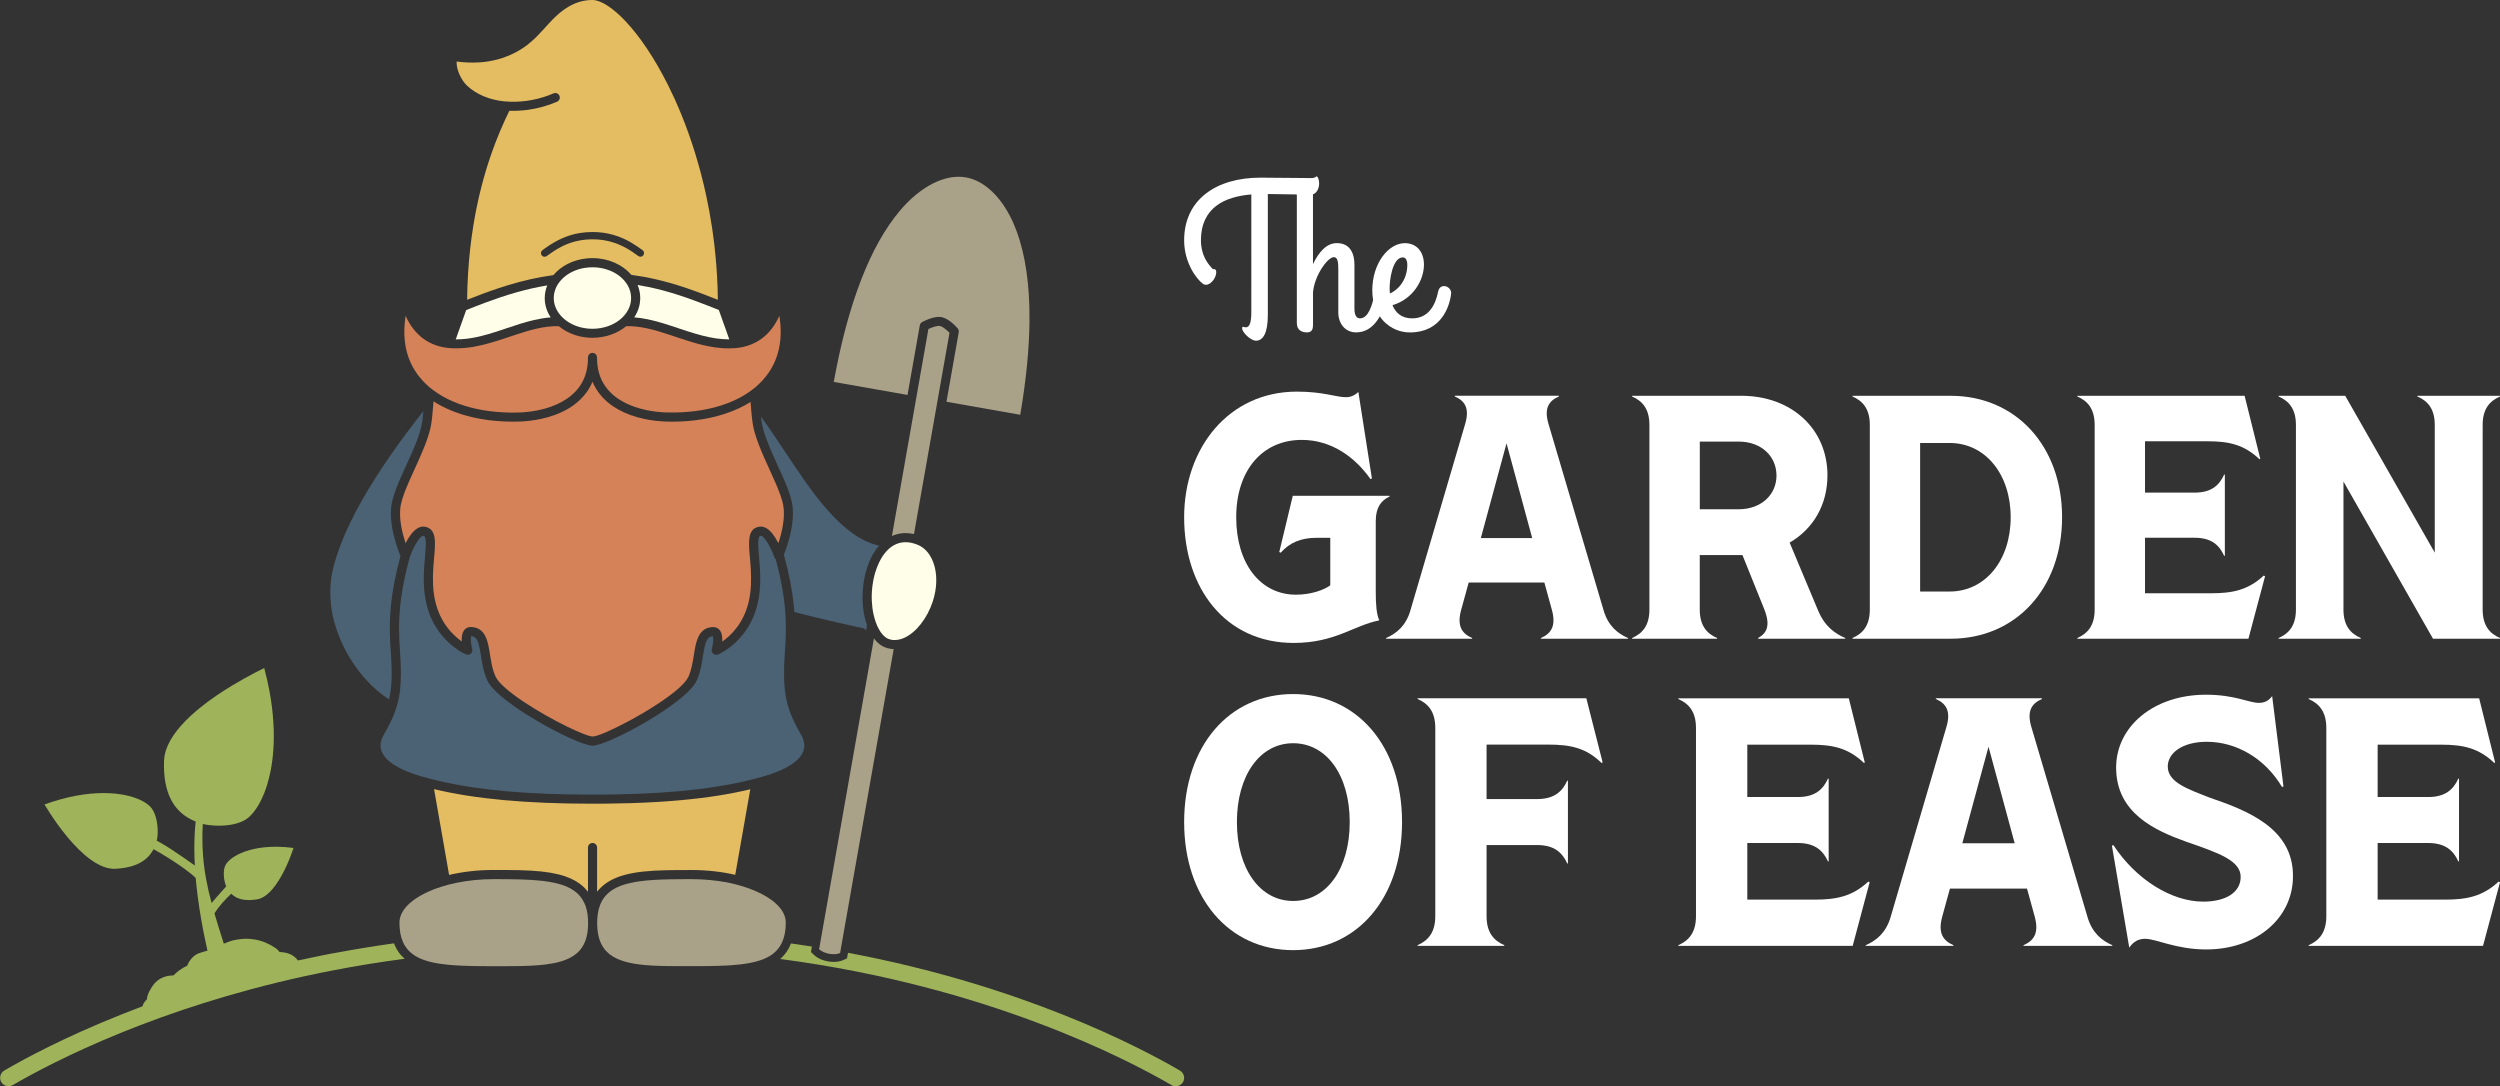
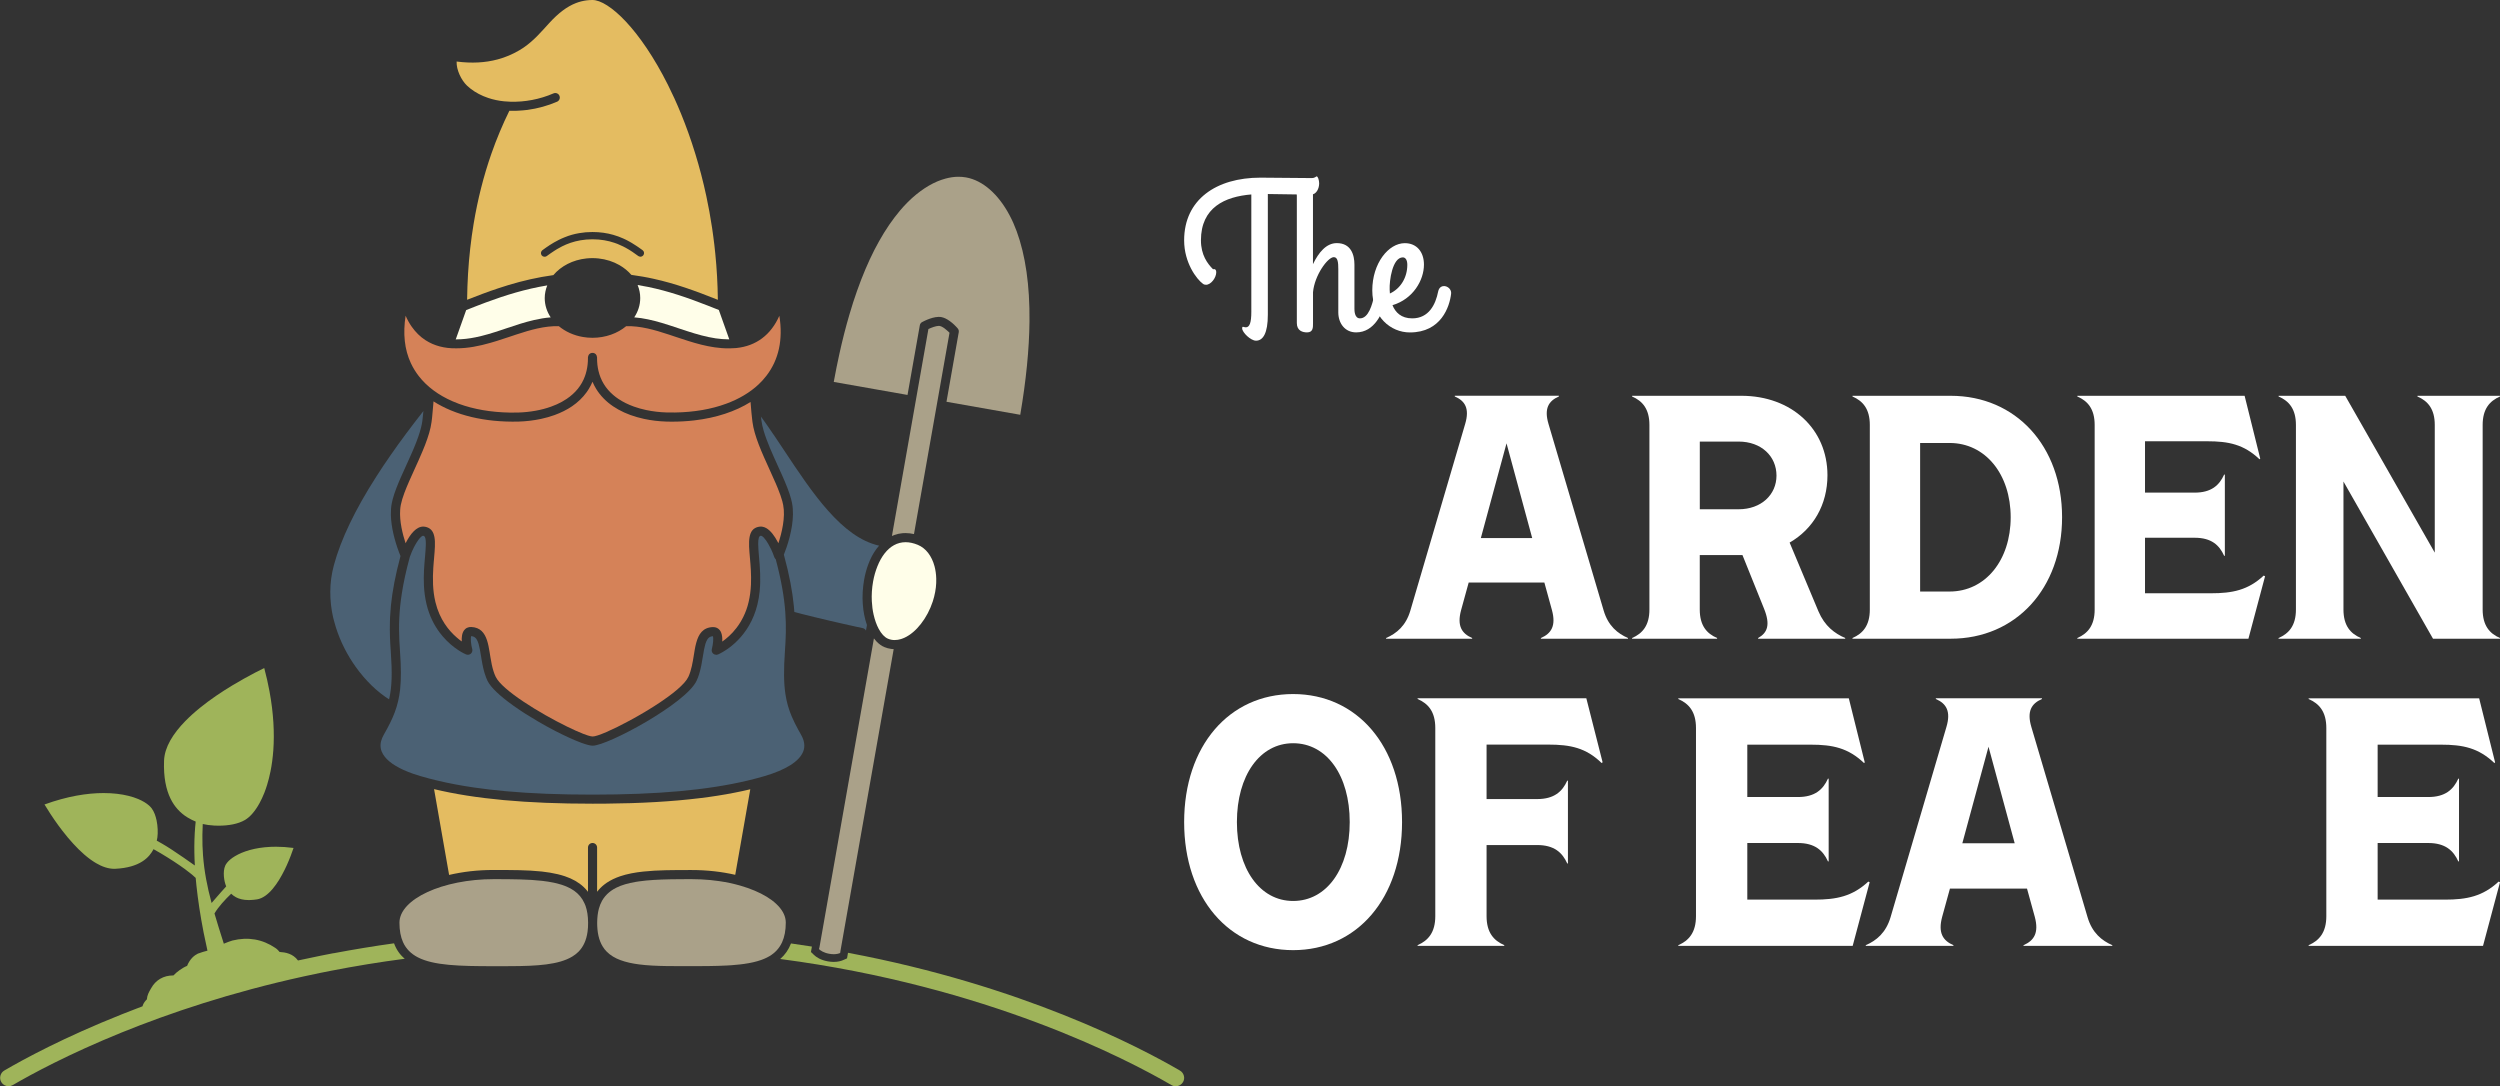
<svg xmlns="http://www.w3.org/2000/svg" version="1.1" id="Layer_1" x="0px" y="0px" viewBox="0 0 641.56 278.77" style="enable-background:new 0 0 641.56 278.77;" xml:space="preserve">
  <rect x="0" y="0" width="641.56" height="278.77" fill="#333333" stroke="none" />
  <style type="text/css">
	.st0{fill:#FFFFFF;}
	.st1{fill:none;}
	.st2{fill:#4B6174;}
	.st3{fill:#D58258;}
	.st4{fill:#FFFEE9;}
	.st5{fill:#AAA189;}
	.st6{fill:#9FB45A;}
	.st7{fill:#E4BC61;}
</style>
  <g>
    <g>
      <g>
-         <path class="st0" d="M303.88,132.74c0-17.72,11.4-32.24,28.94-32.24c6.77,0,10.06,1.43,12.56,1.43c1.16,0,2.14-0.36,3.21-1.34     l3.47,22.18l-0.36,0.18c-4.19-5.97-10.33-10.06-17.63-10.06c-10.15,0-16.83,7.84-16.83,19.86c0,11.93,6.23,19.86,15.32,19.86     c3.83,0,7.12-1.16,8.82-2.4v-12.2h-3.47c-4.1,0-6.95,1.25-9.26,3.83l-0.36-0.18l3.47-14.43h24.85v0.18     c-2.14,0.98-3.56,2.76-3.56,6.32v18.08c0,3.38,0.18,5.7,0.89,7.39c-6.68,1.34-11.31,5.79-22,5.79     C314.57,164.98,303.88,151.08,303.88,132.74z" />
        <path class="st0" d="M417.78,163.73v0.18h-22.35v-0.18c2.67-1.16,3.92-3.12,2.85-7.12l-1.96-7.12H376.9l-1.96,7.12     c-1.07,4.01,0.18,5.97,2.85,7.12v0.18h-22.09v-0.18c2.67-1.16,5.08-3.12,6.23-7.04l14.07-47.91c1.16-3.92,0-5.88-2.67-7.04v-0.18     h26.72v0.18c-2.67,1.16-3.83,3.12-2.67,7.04l14.16,47.91C412.7,160.61,415.11,162.57,417.78,163.73z M393.2,138.08l-6.59-24.31     l-6.59,24.31H393.2z" />
        <path class="st0" d="M473.52,163.73v0.18h-22.35v-0.18c2.4-1.34,3.21-3.38,1.51-7.57l-5.52-13.71h-0.27h-10.69v13.98     c0,4.1,1.78,6.15,4.45,7.3v0.18h-21.82v-0.18c2.67-1.16,4.45-3.21,4.45-7.3v-47.38c0-4.1-1.78-6.15-4.45-7.3v-0.18h28.05     c12.91,0,22.09,8.55,22.09,20.39c0,7.57-3.65,13.8-9.71,17.28l7.39,17.63C468.27,160.7,470.85,162.57,473.52,163.73z      M436.21,130.69h9.97c5.79,0,9.71-3.74,9.71-8.64c0-4.99-3.92-8.73-9.71-8.73h-9.97V130.69z" />
        <path class="st0" d="M475.39,163.73c2.67-1.16,4.45-3.21,4.45-7.3v-47.38c0-4.1-1.78-6.15-4.45-7.3v-0.18h25.2     c16.74,0,28.59,12.91,28.59,31.17s-11.84,31.17-28.59,31.17h-25.2V163.73z M500.32,151.8c9.17,0,15.67-8.02,15.67-19.06     s-6.5-19.06-15.67-19.06h-7.57v38.12H500.32z" />
        <path class="st0" d="M581.27,147.88L577,163.91h-43.91v-0.18c2.67-1.16,4.45-3.21,4.45-7.3v-47.38c0-4.1-1.78-6.15-4.45-7.3     v-0.18h42.93l4.01,16.12l-0.18,0.18c-4.01-3.83-7.93-4.63-13.45-4.63h-15.94v13.18h12.74c4.27,0,6.32-1.87,7.57-4.63h0.18v20.84     h-0.18c-1.25-2.76-3.29-4.63-7.57-4.63h-12.74v14.25h16.92c5.52,0,9.53-0.8,13.54-4.54L581.27,147.88z" />
        <path class="st0" d="M584.74,163.73c2.67-1.16,4.45-3.21,4.45-7.3v-47.38c0-4.1-1.78-6.15-4.45-7.3v-0.18h17.1l22.98,40.25     v-32.77c0-4.1-1.78-6.15-4.45-7.3v-0.18h21.19v0.18c-2.67,1.16-4.45,3.21-4.45,7.3v47.38c0,4.1,1.78,6.15,4.45,7.3v0.18h-17.19     l-22.98-40.34v32.86c0,4.1,1.78,6.15,4.45,7.3v0.18h-21.11V163.73z" />
      </g>
      <g>
        <path class="st0" d="M303.88,210.97c0-19.52,11.53-32.86,27.96-32.86s27.96,13.34,27.96,32.86s-11.53,32.86-27.96,32.86     S303.88,230.48,303.88,210.97z M346.37,210.97c0-11.98-5.9-20.24-14.52-20.24c-8.53,0-14.43,8.26-14.43,20.24     c0,11.98,5.9,20.24,14.43,20.24C340.47,231.21,346.37,222.95,346.37,210.97z" />
        <path class="st0" d="M381.49,205.06h12.98c4.36,0,6.45-1.91,7.72-4.72h0.18v21.24h-0.18c-1.27-2.81-3.36-4.72-7.72-4.72h-12.98     v18.25c0,4.18,1.82,6.26,4.54,7.44v0.18h-22.24v-0.18c2.72-1.18,4.54-3.27,4.54-7.44v-48.29c0-4.18-1.81-6.26-4.54-7.44v-0.18     h43.3l4.18,16.43L411,195.8c-4-3.9-7.99-4.72-13.71-4.72h-15.8V205.06z" />
        <path class="st0" d="M479.8,226.4l-4.36,16.34h-44.75v-0.18c2.72-1.18,4.54-3.27,4.54-7.44v-48.29c0-4.18-1.81-6.26-4.54-7.44     v-0.18h43.76l4.09,16.43l-0.18,0.18c-4.09-3.9-8.08-4.72-13.71-4.72h-16.25v13.44h12.98c4.36,0,6.45-1.91,7.72-4.72h0.18v21.24     h-0.18c-1.27-2.81-3.36-4.72-7.72-4.72h-12.98v14.53h17.25c5.63,0,9.71-0.82,13.8-4.63L479.8,226.4z" />
        <path class="st0" d="M542.07,242.56v0.18h-22.79v-0.18c2.72-1.18,3.99-3.18,2.9-7.26l-2-7.26H500.4l-2,7.26     c-1.09,4.09,0.18,6.08,2.9,7.26v0.18H478.8v-0.18c2.72-1.18,5.17-3.18,6.36-7.17l14.34-48.84c1.18-3.99,0-5.99-2.72-7.17v-0.18     h27.23v0.18c-2.72,1.18-3.9,3.18-2.72,7.17l14.43,48.84C536.9,239.38,539.35,241.38,542.07,242.56z M517.02,216.41l-6.72-24.78     l-6.72,24.78H517.02z" />
-         <path class="st0" d="M550.51,240.92c-1.63,0-3,0.64-4.09,2.27l-4.45-26.15l0.36-0.18c5.9,8.99,15.07,14.52,23.06,14.52     c5.81,0,9.62-2.36,9.62-6.35c0-4.09-5.36-6.08-13.89-8.99c-8.08-2.9-18.07-7.35-18.07-19.06c0-10.53,9.62-18.7,23.06-18.7     c7.44,0,10.98,2.09,13.53,2.09c1.45,0,2.45-0.45,3.45-1.72l2.9,23.15l-0.36,0.18c-4.36-7.35-11.71-11.62-19.34-11.62     c-5.99,0-9.99,2.72-9.99,6.36c0,4.09,5.27,5.81,10.8,7.99c9.53,3.27,21.42,7.81,21.33,20.15c0,10.89-9.53,18.79-22.24,18.79     C558.41,243.65,553.32,240.92,550.51,240.92z" />
        <path class="st0" d="M641.56,226.4l-4.36,16.34h-44.75v-0.18c2.72-1.18,4.54-3.27,4.54-7.44v-48.29c0-4.18-1.81-6.26-4.54-7.44     v-0.18h43.76l4.09,16.43l-0.18,0.18c-4.09-3.9-8.08-4.72-13.71-4.72h-16.25v13.44h12.98c4.36,0,6.45-1.91,7.72-4.72h0.18v21.24     h-0.18c-1.27-2.81-3.36-4.72-7.72-4.72h-12.98v14.53h17.25c5.63,0,9.71-0.82,13.8-4.63L641.56,226.4z" />
      </g>
      <g>
        <path class="st0" d="M322.32,87.43c-1.36,0-3.55-2.13-3.55-3.16c0-0.71,0.38-0.27,0.93-0.27c0.98,0,1.42-1.2,1.42-3.98V49.9     c-6.76,0.55-12.93,3.33-12.93,11.78c0,3.76,1.69,6,3.11,7.42c0.6-0.16,0.82,0.22,0.82,0.76c0,1.42-1.36,3.22-2.62,3.22     c-0.27,0-0.55-0.05-0.82-0.27c-1.58-1.15-4.8-5.35-4.8-11.13c0-10.47,8.24-16.09,19.58-16.09c2.62,0,12.08,0.11,13.11,0.11     c0.93,0,1.15-0.44,1.31-0.44c0.33,0,0.65,0.98,0.65,1.8c0,1.31-0.71,2.89-2.13,2.89c-0.76,0-8.48-0.11-11.04-0.16v30.93     C325.37,85.52,324.12,87.43,322.32,87.43z" />
        <path class="st0" d="M332.79,50.17c0-1.58-0.55-1.69-0.55-2.07s0.98-0.6,1.75-0.6c1.8,0,2.95,1.09,2.95,2.4v17.89     c1.47-3.05,3.44-5.4,6.11-5.4c3.65,0,4.53,3,4.53,5.51v11.29c0,0.49,0,2.51,1.42,2.51c2.18,0,3.16-3.49,3.66-5.89     c0.65-3.33,3.6-0.76,3.16,0.98c-0.98,3.6-3.11,8.51-7.8,8.51c-2.89,0-4.58-2.35-4.58-5.13V69.1c0-1.69-0.11-3.11-1.15-3.11     c-1.58,0-4.96,4.69-5.34,9v7.96c0,1.04,0.05,2.35-1.53,2.35c-1.09,0-2.62-0.38-2.62-2.4V50.17z" />
        <path class="st0" d="M357.34,78.32c0.76,1.85,2.24,3.38,5.07,3.38c4.25,0,6-3.55,6.65-6.87c0.49-2.45,3.55-1.36,3.33,0.55     c-0.38,3.33-2.56,9.93-10.58,9.93c-4.96,0-9.65-3.98-9.65-10.8c0-6.93,4.15-12.11,8.35-12.11c3.05,0,4.91,2.24,4.91,5.51     C365.41,71.94,362.63,76.74,357.34,78.32z M356.68,75.32c2.73-1.25,4.47-4.09,4.47-7.36c0-1.2-0.44-1.91-1.15-1.91     c-2.67,0-3.49,6-3.38,8.29C356.63,74.66,356.68,74.99,356.68,75.32z" />
      </g>
    </g>
    <g>
      <polygon class="st1" points="44.96,251.19 45.04,251.23 45.04,251.23 44.96,251.17   " />
      <path class="st1" d="M139.25,64.16l-0.06,0.04c-0.21,0.15-0.34,0.37-0.37,0.61c-0.04,0.24,0.01,0.49,0.16,0.7    c0.15,0.21,0.37,0.34,0.61,0.37c0.24,0.04,0.49-0.01,0.7-0.16l0.06-0.04c0.59-0.42,1.25-0.9,2-1.38c0.19-0.12,0.38-0.24,0.58-0.36    c0.4-0.24,0.82-0.47,1.27-0.7c1.35-0.67,2.93-1.26,4.8-1.58c0.94-0.16,1.94-0.25,3.03-0.25c2.17,0,4.03,0.36,5.63,0.9    c0.27,0.09,0.53,0.19,0.78,0.28c0.5,0.2,0.98,0.41,1.43,0.64c0.23,0.11,0.44,0.23,0.66,0.34c1.27,0.7,2.32,1.46,3.2,2.09    l0.06,0.04c0.04,0.03,0.09,0.04,0.13,0.07c0.09,0.04,0.18,0.07,0.27,0.09c0.05,0.01,0.09,0.02,0.14,0.02    c0.3,0,0.58-0.14,0.76-0.39c0.23-0.31,0.23-0.72,0.04-1.03c-0.06-0.1-0.15-0.2-0.25-0.27l-0.03-0.02l-0.03-0.02    c-0.3-0.22-0.62-0.45-0.97-0.69c-0.18-0.12-0.36-0.25-0.55-0.37c-0.38-0.25-0.78-0.51-1.22-0.77c-0.22-0.13-0.44-0.26-0.67-0.38    c-0.46-0.25-0.96-0.5-1.48-0.74c-0.79-0.35-1.64-0.67-2.58-0.94c-1.56-0.44-3.32-0.72-5.32-0.72c-1.2,0-2.32,0.1-3.35,0.28    c-1.38,0.24-2.62,0.6-3.74,1.04c-0.56,0.22-1.08,0.46-1.57,0.7C141.65,62.42,140.3,63.4,139.25,64.16z" />
      <path class="st2" d="M195.28,106.91c0.04,0.37,0.08,0.73,0.13,1.07c0.11,0.81,0.3,1.68,0.57,2.59c0.4,1.37,0.96,2.83,1.58,4.34    c0.63,1.5,1.33,3.04,2.02,4.57c0.41,0.89,0.81,1.77,1.19,2.63c0.95,2.15,1.78,4.18,2.25,5.97c0.1,0.36,0.18,0.71,0.24,1.04    c0.36,1.85,0.27,3.88-0.02,5.8c-0.15,0.96-0.35,1.9-0.57,2.77c-0.51,2.04-1.15,3.74-1.51,4.65c1.44,5.27,2.2,9.5,2.56,13.17    c0.05,0.52,0.09,1.04,0.13,1.54c0.59,0.16,1.24,0.33,1.93,0.51c2.06,0.53,4.49,1.11,6.91,1.68c0.81,0.19,1.61,0.37,2.4,0.55    c0.4,0.09,0.79,0.18,1.17,0.27c1.16,0.26,2.27,0.51,3.28,0.73c0.68,0.15,1.31,0.29,1.89,0.41c0.36,0.08,0.65,0.32,0.8,0.63    l0.25-1.42c-0.14-0.41-0.27-0.83-0.39-1.26c-0.23-0.87-0.42-1.78-0.54-2.74c-0.06-0.48-0.11-0.96-0.14-1.46    c-0.07-0.99-0.08-2-0.02-3.03c0.06-1.03,0.18-2.08,0.36-3.12c0.25-1.38,0.59-2.66,1.02-3.84c0.29-0.78,0.61-1.52,0.97-2.21    s0.76-1.32,1.19-1.9c0.22-0.29,0.44-0.56,0.67-0.82c-9.56-2.15-17.07-13.44-24.32-24.37c-1.53-2.31-3.03-4.56-4.52-6.68    C196.27,108.28,195.78,107.58,195.28,106.91z" />
      <path class="st3" d="M194.78,135.17c0.13-0.02,0.27-0.04,0.4-0.04c0.13,0,0.26,0.01,0.39,0.02c0.38,0.05,0.75,0.19,1.1,0.39    c1.16,0.68,2.13,2.07,2.87,3.46c0.07,0.14,0.14,0.28,0.21,0.41c0.86-2.61,1.86-6.64,1.23-9.84c-0.06-0.3-0.13-0.62-0.22-0.95    c-0.27-0.99-0.66-2.08-1.13-3.24c-0.16-0.39-0.32-0.78-0.49-1.18c-0.51-1.2-1.09-2.47-1.68-3.76c-1.92-4.21-3.9-8.57-4.36-12.16    c-0.03-0.19-0.05-0.4-0.07-0.6c-0.07-0.6-0.14-1.22-0.2-1.87c-0.08-0.86-0.15-1.75-0.22-2.65c-3.92,2.45-8.83,4.07-14.41,4.72    c-1.86,0.22-3.79,0.33-5.79,0.33c-0.44,0-0.89-0.01-1.34-0.02c-2.02-0.06-3.97-0.3-5.79-0.69c-0.61-0.13-1.21-0.28-1.79-0.45    c-2.33-0.66-4.41-1.6-6.15-2.78c-0.92-0.62-1.74-1.31-2.47-2.06c-0.73-0.75-1.36-1.56-1.89-2.43c-0.35-0.58-0.66-1.18-0.93-1.81    c-0.27,0.63-0.58,1.23-0.93,1.81c-0.18,0.29-0.37,0.57-0.56,0.85c-1,1.39-2.26,2.61-3.79,3.65c-1.3,0.88-2.8,1.63-4.45,2.23    c-1.1,0.4-2.27,0.73-3.48,0.99c-1.83,0.39-3.77,0.63-5.79,0.69c-8.68,0.21-16.26-1.64-21.8-5.19c-0.02,0.23-0.03,0.46-0.05,0.69    c-0.09,1.15-0.19,2.29-0.3,3.35c-0.05,0.43-0.1,0.84-0.15,1.24c-0.23,1.79-0.85,3.78-1.64,5.84c-0.2,0.52-0.41,1.04-0.63,1.56    c-0.65,1.57-1.38,3.17-2.1,4.75c-0.98,2.15-1.92,4.23-2.61,6.08c-0.41,1.11-0.73,2.14-0.91,3.05c-0.08,0.4-0.13,0.81-0.16,1.24    c-0.22,2.96,0.64,6.32,1.39,8.61c0.14-0.28,0.28-0.55,0.44-0.83c0.16-0.28,0.32-0.55,0.5-0.81c0.35-0.53,0.73-1.03,1.15-1.44    c0.73-0.73,1.56-1.21,2.48-1.2c0.13,0,0.26,0.01,0.4,0.04c1.31,0.23,1.99,1.01,2.31,2.15c0.05,0.16,0.08,0.33,0.12,0.51    c0.26,1.42,0.09,3.27-0.08,5.26c-0.04,0.41-0.07,0.83-0.11,1.27c-0.04,0.43-0.07,0.88-0.1,1.33c-0.17,2.72-0.19,5.78,0.55,8.84    c1.08,4.46,3.44,7.31,5.44,9.04c0.46,0.4,0.91,0.76,1.31,1.04c-0.03-0.53-0.02-1.08,0.08-1.59c0.05-0.25,0.11-0.5,0.21-0.72    c0.09-0.22,0.21-0.43,0.35-0.61c0.11-0.14,0.23-0.25,0.36-0.36c0.13-0.1,0.27-0.19,0.43-0.25c0.3-0.13,0.64-0.2,1-0.18    c2.32,0.09,3.41,1.5,4.04,3.38c0.31,0.94,0.51,1.99,0.68,3.06c0.03,0.21,0.07,0.43,0.1,0.64c0.04,0.24,0.08,0.49,0.12,0.73    c0.2,1.22,0.42,2.44,0.8,3.6c0.15,0.46,0.32,0.91,0.53,1.35c1.63,3.45,11.4,9.41,18.31,12.79c1.57,0.77,2.99,1.41,4.13,1.85    c0.46,0.18,0.87,0.33,1.23,0.44c0.54,0.17,0.96,0.26,1.23,0.26c1.18,0,5.08-1.7,9.44-4.06c0.67-0.36,1.35-0.74,2.04-1.13    c0.69-0.39,1.37-0.79,2.06-1.2c1.37-0.82,2.71-1.67,3.97-2.52c0.63-0.43,1.24-0.85,1.81-1.27c0.87-0.63,1.67-1.26,2.37-1.86    c0.7-0.6,1.31-1.19,1.8-1.74c0.49-0.55,0.85-1.07,1.07-1.54c0.2-0.43,0.37-0.88,0.51-1.34c0.29-0.92,0.49-1.88,0.66-2.84    c0.09-0.48,0.16-0.96,0.24-1.44c0.07-0.43,0.14-0.86,0.21-1.29c0.11-0.64,0.24-1.27,0.41-1.86c0.6-2.18,1.67-3.89,4.24-3.99    c0.18-0.01,0.36,0.01,0.53,0.04c0.5,0.09,0.94,0.35,1.26,0.76c0.15,0.18,0.26,0.39,0.35,0.61c0.27,0.67,0.33,1.51,0.28,2.31    c0.27-0.19,0.55-0.4,0.85-0.64c0.6-0.48,1.24-1.06,1.88-1.76c1.28-1.4,2.55-3.28,3.44-5.73c0.22-0.61,0.42-1.26,0.58-1.95    c0.37-1.53,0.55-3.06,0.62-4.55c0.11-2.48-0.09-4.84-0.27-6.89C192.09,139.11,191.79,135.68,194.78,135.17z" />
      <path class="st2" d="M98.53,188.47c-0.7,1.21-0.98,2.33-0.84,3.38c0.04,0.35,0.13,0.7,0.27,1.03c0.19,0.47,0.46,0.92,0.82,1.37    c1.31,1.63,3.74,3.08,7.17,4.29c0.62,0.22,1.28,0.43,1.97,0.63c2.76,0.81,5.7,1.51,8.87,2.11c1.58,0.3,3.22,0.57,4.92,0.82    c2.54,0.37,5.22,0.68,8.05,0.94c6.59,0.6,13.98,0.88,22.33,0.88c8.33,0,15.69-0.29,22.26-0.88c6.57-0.6,12.35-1.5,17.52-2.73    c1.48-0.35,2.9-0.73,4.28-1.13c5.52-1.62,8.96-3.79,9.96-6.29c0.07-0.17,0.12-0.34,0.17-0.51c0.09-0.34,0.13-0.7,0.13-1.05    c0-0.9-0.29-1.84-0.88-2.85c-0.23-0.41-0.46-0.81-0.67-1.2c-0.64-1.17-1.19-2.27-1.66-3.37c-0.78-1.83-1.31-3.64-1.63-5.71    c-0.45-2.91-0.47-6.34-0.14-11.08c0.45-6.38,0.58-12.62-2.36-23.61c-0.12-0.1-0.22-0.23-0.29-0.38c-0.02-0.05-0.06-0.09-0.07-0.14    c-0.25-0.73-0.55-1.44-0.86-2.11c-0.24-0.5-0.49-0.96-0.74-1.38c-0.17-0.28-0.33-0.54-0.49-0.77c-0.41-0.58-0.79-1-1.09-1.16    c-0.12-0.07-0.23-0.09-0.33-0.08c-0.11,0.02-0.2,0.08-0.28,0.16s-0.14,0.21-0.19,0.36c-0.12,0.38-0.16,0.94-0.16,1.61    c0.01,0.94,0.11,2.09,0.21,3.28c0.11,1.29,0.24,2.71,0.29,4.2c0.05,1.49,0.04,3.07-0.13,4.7c-0.11,1.08-0.29,2.19-0.56,3.3    c-1.01,4.16-3.01,7.11-4.97,9.13c-0.56,0.58-1.12,1.08-1.65,1.51c-1.85,1.51-3.37,2.15-3.51,2.21c-0.1,0.04-0.21,0.07-0.32,0.08    c-0.05,0.01-0.11,0-0.16,0c-0.27-0.01-0.53-0.1-0.74-0.28c-0.33-0.29-0.47-0.75-0.36-1.18c0.35-1.3,0.46-2.82,0.27-3.31    c-0.4,0.03-0.72,0.15-0.99,0.36c-0.14,0.11-0.26,0.24-0.37,0.39c-0.22,0.31-0.4,0.73-0.56,1.25c-0.24,0.79-0.43,1.84-0.64,3.17    c-0.24,1.48-0.5,3.1-1,4.68c-0.17,0.52-0.36,1.04-0.6,1.55c-2.66,5.83-22.83,16.7-26.69,16.7c-0.61,0-1.61-0.27-2.9-0.74    c-1.03-0.38-2.23-0.88-3.53-1.49c-0.98-0.45-2.02-0.97-3.1-1.52c-1.43-0.74-2.92-1.55-4.4-2.42c-1.11-0.65-2.22-1.32-3.29-2    c-1.07-0.68-2.11-1.38-3.09-2.08c-3.26-2.32-5.84-4.63-6.7-6.45c-0.12-0.26-0.23-0.51-0.33-0.78c-0.62-1.57-0.93-3.23-1.19-4.77    c-0.04-0.26-0.08-0.51-0.12-0.76c-0.21-1.32-0.4-2.35-0.63-3.13c-0.16-0.52-0.33-0.93-0.55-1.24c-0.22-0.31-0.48-0.51-0.8-0.63    c-0.16-0.06-0.34-0.09-0.54-0.11c-0.05,0.12-0.08,0.31-0.09,0.55c-0.02,0.47,0.03,1.12,0.14,1.78c0.03,0.17,0.06,0.33,0.1,0.5    c0.04,0.17,0.07,0.33,0.12,0.49c0.03,0.11,0.04,0.22,0.04,0.32c-0.01,0.32-0.15,0.64-0.4,0.86c-0.25,0.22-0.58,0.32-0.9,0.28    c-0.05-0.01-0.11-0.03-0.16-0.04c-0.05-0.01-0.11-0.02-0.16-0.04c-0.2-0.08-3.21-1.37-6-4.64c-0.28-0.33-0.56-0.67-0.83-1.04    c-1.36-1.84-2.59-4.19-3.31-7.16c-0.4-1.67-0.61-3.32-0.68-4.91c-0.13-2.65,0.09-5.13,0.28-7.29c0.19-2.2,0.37-4.3-0.03-5.09    c-0.09-0.18-0.22-0.3-0.38-0.32c-0.61-0.11-1.88,1.65-2.87,3.88c-0.08,0.17-0.15,0.34-0.22,0.52c-0.14,0.35-0.28,0.71-0.41,1.07    c-0.97,3.55-1.62,6.6-2.04,9.33c-0.17,1.09-0.3,2.13-0.41,3.12c-0.47,4.47-0.32,8.07-0.06,11.72c0.29,4.06,0.31,7.17,0.03,9.8    C102.19,181.3,100.87,184.39,98.53,188.47z" />
      <path class="st4" d="M166.3,73.63c-0.88-0.18-1.77-0.34-2.67-0.49c0.43,1.05,0.67,2.17,0.67,3.34c0,1.8-0.56,3.49-1.54,4.96    c2.39,0.18,4.76,0.74,7.1,1.43c1.41,0.42,2.8,0.89,4.19,1.35c0.79,0.26,1.58,0.53,2.37,0.78c2.38,0.77,4.81,1.47,7.25,1.83    c0.54,0.08,1.08,0.14,1.63,0.18c0.54,0.04,1.09,0.07,1.63,0.07c0.02,0,0.04,0,0.06,0c0.05,0,0.1,0,0.16,0l-2.68-7.53    c-0.93-0.37-1.83-0.73-2.72-1.08C176.39,76.38,171.56,74.71,166.3,73.63z" />
      <path class="st4" d="M235.51,139.81c-0.54-0.22-1.07-0.39-1.59-0.5c-0.52-0.11-1.03-0.17-1.52-0.17c-1.06,0-2.06,0.26-2.99,0.77    c-1.78,0.98-3.25,2.9-4.26,5.46c-0.46,1.16-0.84,2.44-1.09,3.84c-0.31,1.74-0.41,3.45-0.33,5.06c0.06,1.21,0.21,2.36,0.45,3.42    c0.16,0.71,0.35,1.37,0.57,1.99c0.22,0.62,0.47,1.18,0.74,1.69c0.68,1.27,1.51,2.17,2.39,2.54c0.59,0.25,1.18,0.35,1.74,0.34    c0.56,0,1.1-0.1,1.58-0.25c0.16-0.05,0.31-0.1,0.46-0.16c0.15-0.06,0.28-0.11,0.42-0.17c1.52-0.69,3-1.95,4.26-3.58    c1.27-1.62,2.33-3.61,3.03-5.74c0.26-0.8,0.46-1.6,0.61-2.4c0.07-0.4,0.13-0.79,0.18-1.18c0.09-0.78,0.12-1.55,0.1-2.29    c-0.03-1.12-0.18-2.18-0.44-3.16C239.12,142.71,237.63,140.68,235.51,139.81z" />
      <path class="st5" d="M236.05,83.47c0.02-0.09,0.04-0.17,0.07-0.25c0.03-0.08,0.08-0.16,0.13-0.23c0.1-0.14,0.23-0.26,0.39-0.34    c0.13-0.07,0.38-0.2,0.72-0.36c0.17-0.08,0.36-0.17,0.57-0.25c0.83-0.34,1.92-0.7,2.92-0.72c0.25-0.01,0.49,0.01,0.72,0.05    c0.74,0.13,1.49,0.54,2.15,1.01c0.44,0.31,0.83,0.65,1.16,0.96c0.33,0.31,0.58,0.58,0.74,0.76c0.08,0.09,0.14,0.15,0.16,0.19    c0.11,0.13,0.19,0.29,0.24,0.45c0.04,0.16,0.05,0.34,0.02,0.51l-3.15,17.85l18.93,3.34c1.51-8.84,2.3-16.84,2.37-23.98    c0.09-9.18-1.01-16.92-3.3-23.15c-0.53-1.44-1.13-2.8-1.8-4.05c-2.87-5.43-6.89-8.98-11.2-9.74c-0.33-0.06-0.67-0.1-1.01-0.13    c-0.34-0.03-0.68-0.04-1.03-0.03c-1.04,0.01-2.1,0.17-3.18,0.46c-0.36,0.1-0.72,0.21-1.08,0.33c-1.45,0.5-2.91,1.24-4.35,2.19    c-0.72,0.48-1.44,1.01-2.15,1.59c-1.42,1.17-2.81,2.54-4.13,4.11c-0.95,1.13-1.87,2.34-2.77,3.65c-0.45,0.65-0.88,1.33-1.32,2.03    c-0.86,1.4-1.69,2.88-2.5,4.45c-1.6,3.15-3.08,6.64-4.44,10.49c-0.68,1.92-1.33,3.93-1.94,6.03c-0.93,3.14-1.78,6.48-2.56,10.01    c-0.52,2.35-1.01,4.79-1.47,7.31l18.93,3.34L236.05,83.47z" />
      <path class="st5" d="M242.41,84.29c-0.11-0.08-0.22-0.16-0.33-0.23c-0.33-0.21-0.64-0.36-0.9-0.41c-0.08-0.01-0.17-0.02-0.28-0.02    c-0.7,0.01-1.81,0.41-2.65,0.81l-9.36,53.11c0.22-0.1,0.44-0.19,0.66-0.27c0.67-0.24,1.36-0.39,2.07-0.45    c0.24-0.02,0.48-0.03,0.72-0.03c0.72,0,1.46,0.08,2.21,0.25l4.56-25.83l4.56-25.83C243.29,85.02,242.85,84.62,242.41,84.29z" />
      <path class="st6" d="M101.12,242.08c-5.21,0.72-10.38,1.58-15.53,2.55c0-0.01,0-0.01,0-0.02c-0.82,0.16-1.63,0.32-2.45,0.48    c-0.29,0.06-0.57,0.11-0.86,0.17c-1.82,0.37-3.62,0.74-5.38,1.13c-0.14,0.03-0.28,0.06-0.41,0.09l-0.02,0    c-1.3-1.78-3.27-2.1-4.67-2.18c-0.01,0-0.03,0-0.04,0c-0.29-0.35-0.63-0.72-1.09-1.03c-3.32-2.25-7-2.9-11.03-1.91    c-0.78,0.24-1.24,0.43-1.77,0.64l-0.43,0.18c-0.9-2.81-1.7-5.37-2.4-7.76c0.96-1.66,2.77-3.63,4.29-5.07    c0.32,0.32,0.71,0.62,1.2,0.89c0.81,0.44,1.89,0.74,3.34,0.74c0.16,0,0.33-0.02,0.5-0.02c0.5-0.02,1.02-0.07,1.6-0.16    c2.9-0.49,5.36-4.1,7.09-7.63c0.17-0.35,0.34-0.71,0.5-1.05c0.79-1.74,1.39-3.38,1.77-4.52c-1.61-0.21-3.11-0.31-4.51-0.31    c-0.47,0-0.94,0.01-1.39,0.03c-4.05,0.19-7.12,1.19-9.12,2.39c-0.89,0.53-1.56,1.1-2.01,1.65c-0.23,0.28-0.4,0.55-0.51,0.81    c-0.67,1.52-0.3,4.03,0.26,5.3c-0.8,0.85-1.74,1.94-2.74,3.09c-0.33,0.38-0.67,0.78-1.01,1.17c-1.13-4.2-1.88-8.04-2.2-12.22    c-0.13-1.67-0.18-3.4-0.16-5.23c0.01-0.91,0.04-1.85,0.09-2.82c0.85,0.2,1.87,0.34,2.96,0.4c0.36,0.02,0.73,0.03,1.11,0.03    c0.61,0,1.23-0.03,1.84-0.08c0.61-0.06,1.22-0.14,1.81-0.26c1.18-0.24,2.27-0.62,3.16-1.15c0.31-0.19,0.63-0.42,0.95-0.7    c0.32-0.28,0.63-0.59,0.94-0.95c0.62-0.72,1.24-1.61,1.81-2.66c0.43-0.79,0.84-1.66,1.22-2.62c0.25-0.64,0.49-1.32,0.71-2.04    c0.33-1.08,0.63-2.24,0.88-3.49c0.17-0.83,0.31-1.7,0.43-2.6c0.12-0.9,0.22-1.84,0.29-2.81c0.31-4.38,0.07-9.46-0.99-15.17    c-0.35-1.9-0.8-3.88-1.34-5.92c-0.7,0.34-1.49,0.74-2.35,1.18c-0.86,0.45-1.79,0.94-2.76,1.49c-0.97,0.54-1.99,1.13-3.04,1.76    c-0.69,0.42-1.4,0.86-2.11,1.31c-1.42,0.91-2.84,1.88-4.23,2.91c-0.69,0.51-1.38,1.04-2.04,1.58c-0.33,0.27-0.66,0.54-0.98,0.82    c-0.65,0.55-1.27,1.12-1.87,1.69c-0.3,0.29-0.59,0.58-0.88,0.87c-3.13,3.21-5.33,6.68-5.45,10.18c-0.16,4.31,0.55,7.41,1.64,9.67    c0.54,1.13,1.19,2.05,1.87,2.8c1.58,1.76,3.37,2.61,4.61,3.14c-0.2,1.81-0.33,3.94-0.35,6.42c0,0.5,0,1,0.01,1.53    c0.02,1.05,0.05,2.15,0.12,3.32c-1.89-1.32-3.97-2.81-6.06-4.16c-0.83-0.54-1.67-1.06-2.49-1.53c-0.41-0.24-0.82-0.46-1.22-0.68    c0.26-0.97,0.33-2.5,0.14-4.06c-0.05-0.39-0.11-0.78-0.19-1.16c-0.24-1.15-0.64-2.23-1.23-3.04c-0.18-0.25-0.41-0.5-0.69-0.75    c-0.68-0.61-1.64-1.2-2.84-1.7c-1.45-0.6-3.26-1.07-5.39-1.32c-1.07-0.12-2.21-0.19-3.44-0.19c-2.11,0-4.44,0.2-6.98,0.67    c-2.54,0.47-5.27,1.2-8.19,2.26c0.83,1.38,2.05,3.3,3.53,5.33c0.33,0.45,0.67,0.91,1.03,1.37c0.88,1.15,1.84,2.31,2.85,3.4    c1.81,1.98,3.79,3.76,5.8,4.94c1.56,0.92,3.15,1.47,4.69,1.47c0.11,0,0.22,0,0.33-0.01c6.28-0.32,8.68-2.93,9.75-5.03    c1.15,0.63,2.42,1.38,3.69,2.18c0.51,0.32,1.02,0.64,1.52,0.97c1,0.66,1.98,1.33,2.86,1.97c0.66,0.49,1.27,0.96,1.8,1.4    c0.35,0.3,0.67,0.58,0.95,0.85c0.06,0.67,0.13,1.37,0.2,2.07c0.38,3.54,0.97,7.53,1.84,11.99c0.29,1.48,0.62,3.03,0.98,4.62    c-0.01,0-0.02,0-0.03,0c-0.84,0.21-1.53,0.43-2.42,0.75c-0.86,0.41-2.03,1.29-2.78,3.15c-1.2,0.47-2.78,1.64-3.49,2.45l-0.05,0    c-2.51,0-4.53,1.18-5.7,3.31l-0.17,0.3c-0.36,0.63-0.84,1.46-0.91,2.53c0,0-0.01,0.01-0.01,0.01c-0.32,0.32-0.88,0.89-1.12,1.78    l-1.42,0.54v0c-0.2,0.08-0.39,0.15-0.59,0.23c-0.59,0.23-1.17,0.45-1.75,0.68c-0.39,0.15-0.78,0.3-1.16,0.45    c-0.16,0.06-0.32,0.13-0.48,0.19c0,0,0,0,0,0c-14.72,5.86-25,11.43-30.05,14.38c-0.5,0.29-0.85,0.76-1,1.32    c-0.15,0.56-0.07,1.14,0.22,1.64c0.29,0.5,0.76,0.85,1.32,1c0.18,0.05,0.37,0.07,0.55,0.07c0.38,0,0.75-0.1,1.09-0.3    c4.82-2.81,14.33-7.96,27.87-13.46c0,0,0,0,0,0c12.4-5.03,28.16-10.34,46.83-14.43c1.41-0.31,2.83-0.61,4.25-0.9    c0.81-0.17,1.64-0.33,2.46-0.49c6.34-1.24,12.74-2.29,19.17-3.13C102.65,245.03,101.72,243.72,101.12,242.08z M45.04,251.23    l-0.08-0.05v-0.01L45.04,251.23L45.04,251.23z" />
      <path class="st5" d="M200.7,241.81c0.62-1.36,0.95-3.01,0.95-5.04c0-0.76-0.17-1.5-0.5-2.22c-0.16-0.36-0.37-0.71-0.61-1.06    c-0.24-0.35-0.52-0.69-0.83-1.02c-0.31-0.33-0.66-0.66-1.03-0.97c-0.19-0.16-0.39-0.31-0.59-0.47c-0.82-0.61-1.76-1.19-2.81-1.72    c-0.53-0.27-1.08-0.52-1.65-0.76c-0.58-0.24-1.18-0.47-1.8-0.69c-0.62-0.22-1.27-0.42-1.93-0.61c-1.66-0.47-3.45-0.86-5.33-1.13    c-0.75-0.11-1.52-0.2-2.3-0.28c-0.78-0.08-1.57-0.13-2.37-0.17c-0.8-0.04-1.61-0.06-2.43-0.06c-0.96,0-1.9,0-2.81,0.01    c-0.91,0.01-1.8,0.02-2.65,0.03c-3,0.06-5.67,0.2-7.99,0.53c-0.33,0.05-0.65,0.1-0.97,0.15c-1.9,0.33-3.54,0.8-4.9,1.48    c-0.23,0.11-0.45,0.23-0.66,0.36c-0.42,0.25-0.82,0.53-1.18,0.83c-0.18,0.15-0.35,0.31-0.52,0.47c-0.33,0.33-0.63,0.69-0.9,1.07    c-0.13,0.19-0.26,0.39-0.38,0.6c-0.35,0.63-0.63,1.32-0.84,2.1c-0.27,1.03-0.41,2.21-0.42,3.54c-0.01,2.5,0.44,4.5,1.38,6.06    c0.31,0.52,0.68,0.99,1.1,1.41c0.23,0.23,0.48,0.45,0.74,0.65c0.52,0.41,1.11,0.76,1.75,1.07c0.32,0.15,0.65,0.29,1,0.42    c1.39,0.52,2.99,0.87,4.76,1.1c2.21,0.29,4.67,0.39,7.31,0.43c1.58,0.02,3.23,0.02,4.91,0.02l1.25,0c1.45,0,2.84,0,4.17-0.02    c1.77-0.02,3.44-0.07,4.99-0.15c0.39-0.02,0.77-0.05,1.14-0.07c0.75-0.05,1.47-0.12,2.16-0.2c0.35-0.04,0.68-0.08,1.02-0.13    c1.66-0.23,3.13-0.56,4.42-1.02c0.26-0.09,0.51-0.19,0.75-0.29c0.48-0.2,0.94-0.43,1.36-0.68c0.36-0.21,0.7-0.45,1.01-0.7    c0.03-0.03,0.06-0.06,0.1-0.09c0.28-0.23,0.55-0.48,0.79-0.74c0.01-0.01,0.01-0.02,0.02-0.03    C199.91,243.24,200.35,242.57,200.7,241.81C200.7,241.81,200.7,241.81,200.7,241.81z" />
      <path class="st7" d="M153.24,228.84c0.51-0.67,1.11-1.27,1.79-1.81c0.45-0.36,0.95-0.69,1.48-0.99c0.26-0.15,0.54-0.3,0.82-0.43    c0.57-0.27,1.18-0.52,1.82-0.74c1.79-0.6,3.79-0.98,5.97-1.21c3.64-0.39,7.79-0.39,12.32-0.39c2.02,0,3.98,0.11,5.86,0.32    s3.68,0.52,5.38,0.91l3.86-21.95c-1.32,0.32-2.67,0.61-4.07,0.88c-0.7,0.14-1.41,0.27-2.13,0.4c-1.44,0.25-2.92,0.49-4.45,0.7    c-0.76,0.11-1.54,0.21-2.33,0.3c-7.08,0.87-15.12,1.33-24.36,1.41c-1.03,0.01-2.07,0.01-3.13,0.01c-8.52,0-16.05-0.3-22.77-0.92    c-6.72-0.62-12.63-1.55-17.91-2.82l1.93,11.01l1.93,11.01c0.86-0.2,1.75-0.39,2.66-0.54c1.82-0.32,3.74-0.54,5.73-0.65    c1-0.06,2.01-0.08,3.04-0.08c4.54,0,8.69,0,12.32,0.39c0.73,0.08,1.43,0.17,2.12,0.29c1.37,0.23,2.66,0.53,3.85,0.93    c1.94,0.65,3.53,1.56,4.78,2.73c0.21,0.19,0.41,0.4,0.6,0.61c0.19,0.21,0.37,0.42,0.54,0.65V217.5c0-0.65,0.52-1.17,1.17-1.17    c0.65,0,1.17,0.52,1.17,1.17V228.84z" />
      <path class="st5" d="M149.98,231.79c-1.21-2.7-3.59-4.22-7.04-5.08c-0.29-0.07-0.58-0.14-0.88-0.2c-0.91-0.19-1.88-0.34-2.91-0.46    c-1.73-0.2-3.63-0.31-5.71-0.37c-2.08-0.06-4.32-0.07-6.73-0.07c-13.12,0-24.2,5.12-24.2,11.17c0,2.01,0.31,3.65,0.92,5.01    c0,0,0,0,0,0c0.78,1.73,2.05,2.97,3.77,3.87c0,0,0,0,0,0c4.07,2.12,10.7,2.29,19.52,2.29l1.25,0c1.13,0,2.23,0,3.31-0.01    c6.49-0.04,12.08-0.34,15.59-2.47c0.58-0.35,1.11-0.76,1.57-1.22c0.63-0.63,1.14-1.37,1.53-2.23c0.39-0.85,0.66-1.82,0.81-2.91    c0.05-0.36,0.09-0.74,0.11-1.13c0.02-0.39,0.04-0.79,0.03-1.21c-0.01-1.67-0.23-3.08-0.65-4.29    C150.17,232.24,150.08,232.01,149.98,231.79z" />
      <path class="st7" d="M118.33,19.96c0.29,0.52,0.62,1.01,0.97,1.43c0.18,0.21,0.36,0.41,0.54,0.58c1.15,1.09,2.59,2.01,4.21,2.7    c0.41,0.17,0.82,0.33,1.25,0.47c1.28,0.43,2.64,0.72,4.05,0.86c0.53,0.05,1.05,0.09,1.59,0.1c3.73,0.12,7.61-0.62,11.09-2.13    c0.15-0.06,0.3-0.1,0.45-0.1c0.15,0,0.3,0.03,0.44,0.08c0.28,0.11,0.52,0.32,0.64,0.62c0.06,0.15,0.1,0.3,0.1,0.45    s-0.03,0.3-0.08,0.44c-0.11,0.28-0.33,0.51-0.62,0.64c-2.4,1.04-4.98,1.75-7.58,2.1c-0.78,0.1-1.56,0.16-2.34,0.2    c-0.26,0.01-0.52,0.03-0.78,0.04c-0.52,0.01-1.04,0.01-1.55-0.01c-1.74,3.54-3.28,7.22-4.61,11.02    c-1.99,5.7-3.51,11.69-4.55,17.95c-0.35,2.08-0.64,4.2-0.88,6.34c-0.24,2.14-0.43,4.31-0.56,6.51c-0.13,2.2-0.21,4.42-0.24,6.68    c2.66-1.05,5.3-2.05,7.98-2.94c0.89-0.3,1.79-0.58,2.7-0.86c3.63-1.09,7.39-1.97,11.46-2.53c1.94-2.31,4.99-3.92,8.5-4.28    c0.5-0.05,1.01-0.08,1.53-0.08c0.51,0,1.02,0.03,1.52,0.08c1.99,0.21,3.83,0.81,5.41,1.72c1.18,0.68,2.22,1.53,3.05,2.5    c0.99,0.13,1.96,0.28,2.92,0.45s1.89,0.35,2.81,0.56c5.55,1.22,10.67,3.08,16.47,5.39c-0.05-4.13-0.28-8.09-0.66-11.86    c-0.15-1.51-0.32-2.99-0.52-4.44c-0.1-0.73-0.2-1.44-0.3-2.15c-0.42-2.84-0.93-5.56-1.48-8.15c-0.83-3.89-1.79-7.49-2.8-10.78    c-2.35-7.69-5-13.7-7.05-17.78c-1.79-3.57-3.64-6.72-5.46-9.43c-3.65-5.42-7.21-9.09-10.12-10.94C154.37,0.47,153.09,0,152.04,0    c-0.49,0-0.98,0.03-1.46,0.09c-0.96,0.12-1.89,0.35-2.81,0.71c-2.3,0.9-4.51,2.58-6.85,5.15l-0.6,0.66    c-0.27,0.3-0.53,0.59-0.8,0.88c-0.53,0.58-1.06,1.15-1.61,1.71c-0.55,0.55-1.11,1.09-1.71,1.6c-0.3,0.26-0.6,0.51-0.92,0.75    c-0.63,0.49-1.3,0.95-2.03,1.37c-1.75,1.03-3.59,1.8-5.52,2.32c-3.22,0.87-6.72,1.05-10.55,0.55c-0.01,0.27,0,0.54,0.03,0.82    C117.32,17.72,117.75,18.91,118.33,19.96z M148.69,59.82c1.04-0.18,2.15-0.28,3.35-0.28c2,0,3.77,0.28,5.32,0.72    c0.93,0.26,1.79,0.59,2.58,0.94c0.52,0.23,1.02,0.48,1.48,0.74c0.23,0.13,0.46,0.26,0.67,0.38c0.43,0.26,0.84,0.52,1.22,0.77    c0.19,0.13,0.37,0.25,0.55,0.37c0.35,0.24,0.67,0.48,0.97,0.69l0.03,0.02l0.03,0.02c0.1,0.08,0.19,0.17,0.25,0.27    c0.19,0.31,0.19,0.72-0.04,1.03c-0.18,0.24-0.46,0.39-0.76,0.39c-0.05,0-0.1-0.01-0.14-0.02c-0.1-0.02-0.19-0.04-0.27-0.09    c-0.04-0.02-0.09-0.04-0.13-0.07l-0.06-0.04c-0.88-0.64-1.93-1.4-3.2-2.09c-0.21-0.12-0.43-0.23-0.66-0.34    c-0.45-0.22-0.93-0.44-1.43-0.64c-0.25-0.1-0.51-0.19-0.78-0.28c-1.6-0.54-3.45-0.9-5.63-0.9c-1.09,0-2.09,0.09-3.03,0.25    c-1.87,0.32-3.45,0.9-4.8,1.58c-0.45,0.22-0.87,0.46-1.27,0.7c-0.2,0.12-0.39,0.24-0.58,0.36c-0.75,0.48-1.42,0.96-2,1.38    l-0.06,0.04c-0.21,0.15-0.46,0.2-0.7,0.16c-0.24-0.04-0.46-0.17-0.61-0.37c-0.15-0.21-0.2-0.46-0.16-0.7    c0.04-0.24,0.17-0.46,0.37-0.61l0.06-0.04c1.04-0.76,2.4-1.73,4.13-2.59c0.49-0.25,1.02-0.48,1.57-0.7    C146.06,60.42,147.3,60.05,148.69,59.82z" />
      <path class="st2" d="M85.81,159.66c1.01,3.78,2.69,7.31,4.73,10.39c0.23,0.34,0.46,0.68,0.69,1.01c2.58,3.63,5.65,6.55,8.61,8.4    l0.1-0.4c0.16-0.75,0.28-1.53,0.38-2.36c0.09-0.83,0.15-1.72,0.18-2.67c0.05-1.91-0.02-4.11-0.21-6.75    c-0.18-2.49-0.31-4.96-0.23-7.67c0.01-0.45,0.03-0.91,0.05-1.38c0.05-0.94,0.12-1.9,0.22-2.92c0.36-3.54,1.1-7.6,2.45-12.62    c-0.09-0.21-0.2-0.5-0.34-0.85s-0.29-0.77-0.45-1.24c-0.24-0.71-0.5-1.53-0.74-2.43c-0.4-1.5-0.75-3.22-0.89-4.95    c-0.03-0.35-0.04-0.69-0.05-1.04c-0.02-1.04,0.04-2.07,0.23-3.05c0.07-0.34,0.15-0.69,0.24-1.04c0.48-1.79,1.3-3.82,2.25-5.97    c0.38-0.86,0.78-1.74,1.19-2.63c0.46-1.01,0.93-2.04,1.37-3.05c0.22-0.51,0.44-1.01,0.65-1.51c0.42-1,0.8-1.99,1.13-2.94    c0.49-1.43,0.86-2.78,1.02-3.99c0.1-0.78,0.19-1.64,0.27-2.52c-1.57,2-3.07,3.95-4.48,5.85c-1.42,1.9-2.75,3.76-4.01,5.58    c-1.26,1.81-2.44,3.58-3.55,5.31c-5.53,8.63-9.14,16.18-10.94,22.83c-1.23,4.56-1.15,9.1-0.2,13.37    C85.6,158.82,85.7,159.24,85.81,159.66z" />
-       <path class="st4" d="M159.05,70.9c-0.22-0.18-0.46-0.35-0.7-0.51c-0.49-0.32-1.02-0.61-1.58-0.85c-0.28-0.12-0.57-0.23-0.87-0.33    c-1.19-0.4-2.49-0.62-3.86-0.62c-0.68,0-1.35,0.06-2,0.16c-0.32,0.05-0.64,0.12-0.95,0.19c-2.17,0.54-4.03,1.66-5.28,3.13    c-1.07,1.26-1.7,2.78-1.7,4.41c0,1.63,0.63,3.15,1.7,4.41c1.25,1.47,3.1,2.59,5.28,3.13c0.31,0.08,0.63,0.14,0.95,0.19    c0.65,0.11,1.31,0.16,2,0.16c1.37,0,2.67-0.22,3.86-0.62c0.3-0.1,0.59-0.21,0.87-0.33c0.56-0.24,1.09-0.53,1.58-0.85    c0.25-0.16,0.48-0.33,0.7-0.51c1.8-1.43,2.91-3.4,2.91-5.58S160.85,72.33,159.05,70.9z" />
      <path class="st4" d="M117.13,87.09c1.64,0,3.28-0.2,4.9-0.53c2.17-0.44,4.31-1.1,6.42-1.8c0.53-0.17,1.05-0.35,1.58-0.53    c2.31-0.78,4.65-1.56,7.01-2.1c1.42-0.33,2.84-0.57,4.28-0.68c-0.25-0.37-0.46-0.75-0.65-1.14c-0.19-0.39-0.35-0.8-0.48-1.21    c-0.26-0.83-0.4-1.7-0.4-2.6c0-0.57,0.06-1.13,0.17-1.67c0.11-0.54,0.27-1.08,0.48-1.59c-5.64,0.94-10.72,2.51-15.76,4.38    c-0.84,0.31-1.68,0.63-2.52,0.96c-0.84,0.33-1.68,0.66-2.53,1l-2.68,7.53c0.04,0,0.09,0,0.14,0    C117.09,87.09,117.11,87.09,117.13,87.09z" />
      <path class="st3" d="M105.43,93.18c0.54,1.16,1.21,2.26,2.01,3.3c2.11,2.73,5.07,4.92,8.7,6.5c0.52,0.23,1.05,0.44,1.59,0.64    c3.81,1.4,8.25,2.18,13.13,2.26c0.7,0.01,1.4,0.01,2.11-0.01c3.08-0.1,5.97-0.62,8.46-1.52c0.5-0.18,0.98-0.37,1.45-0.58    c0.93-0.42,1.79-0.89,2.57-1.42c2.24-1.52,3.8-3.45,4.65-5.78c0.34-0.93,0.57-1.92,0.69-2.97c0.06-0.53,0.09-1.07,0.09-1.62    c0-0.05,0-0.1,0-0.15c0-0.04,0-0.07,0-0.11c0-0.1,0.03-0.2,0.06-0.3c0.05-0.2,0.13-0.39,0.28-0.53c0.22-0.22,0.53-0.33,0.83-0.33    c0.31,0,0.61,0.11,0.83,0.33c0.18,0.18,0.28,0.43,0.31,0.68c0.01,0.05,0.03,0.1,0.03,0.15c0,0.04,0,0.07,0,0.11    c0,0.05,0,0.1,0,0.15c0,1.11,0.12,2.16,0.35,3.15c0.57,2.48,1.85,4.57,3.82,6.25c0.39,0.34,0.81,0.66,1.26,0.96    c1.17,0.79,2.52,1.46,4.02,2c1,0.36,2.06,0.66,3.17,0.89c1.67,0.35,3.45,0.57,5.3,0.62c0.71,0.02,1.42,0.02,2.11,0.01    c4.87-0.08,9.31-0.85,13.12-2.26c3.27-1.2,6.07-2.86,8.28-4.93c0.74-0.69,1.41-1.43,2.01-2.21c0.4-0.52,0.77-1.05,1.1-1.6    c0.33-0.55,0.64-1.12,0.91-1.7c1.08-2.33,1.64-4.91,1.67-7.72c0.01-0.7-0.01-1.42-0.07-2.16c-0.06-0.73-0.14-1.48-0.27-2.24    c-2.16,4.9-5.95,7.75-11.01,8.27c-0.07,0.01-0.14,0.02-0.21,0.02c0,0,0,0,0,0c-0.49,0.04-0.99,0.07-1.5,0.07c-0.1,0-0.2,0-0.3,0    c-0.02,0-0.05,0-0.07,0c-0.59,0-1.18-0.02-1.76-0.07c-0.58-0.04-1.16-0.11-1.74-0.19c-2.31-0.33-4.57-0.94-6.79-1.64    c-1.11-0.35-2.21-0.72-3.31-1.08c-0.54-0.18-1.08-0.36-1.61-0.54c-3.74-1.23-7.38-2.28-11.01-2.17c-2.22,1.84-5.27,2.98-8.64,2.98    c-0.84,0-1.66-0.07-2.46-0.21c-1.19-0.2-2.32-0.55-3.36-1.02s-1.99-1.06-2.82-1.75c-3.63-0.11-7.27,0.94-11.01,2.17    c-0.53,0.18-1.07,0.36-1.61,0.54c-1.09,0.37-2.19,0.74-3.31,1.08c-0.56,0.17-1.11,0.34-1.68,0.5c-2.81,0.8-5.68,1.39-8.64,1.39    c-0.02,0-0.05,0-0.07,0c-3.04,0.05-5.68-0.66-7.87-2.07c-1.37-0.88-2.55-2.04-3.55-3.46c-0.6-0.85-1.13-1.8-1.58-2.83    c-0.36,2.29-0.43,4.45-0.21,6.47C104.1,89.55,104.62,91.44,105.43,93.18z" />
      <g>
        <path class="st6" d="M214.54,244.84c-0.21,0.02-0.45,0.04-0.7,0.03c0.03,0,0.07,0,0.11,0     C214.17,244.88,214.36,244.86,214.54,244.84z" />
        <path class="st6" d="M303.81,276.06c-0.15-0.56-0.5-1.03-1-1.32l0,0c-10.36-6.05-40.58-21.86-85.19-30.23l-0.07,0.39l-0.18,1.04     l-0.96,0.43c-0.49,0.22-1.32,0.48-2.46,0.48c-0.48,0-0.98-0.05-1.49-0.14c-1.88-0.33-2.99-1.09-3.59-1.67l-0.76-0.73l0.18-1.04     l0.06-0.36c-1.77-0.28-3.55-0.55-5.36-0.8c-0.6,1.58-1.53,2.91-2.77,3.99c53.02,6.96,89,25.7,100.42,32.37     c0.33,0.19,0.71,0.29,1.09,0.29c0.76,0,1.48-0.41,1.86-1.07C303.88,277.2,303.96,276.62,303.81,276.06z" />
      </g>
      <g>
        <path class="st5" d="M210.25,243.22l-0.07,0.35c0.34,0.33,1.17,0.94,2.62,1.19c0.43,0.08,0.81,0.11,1.15,0.11     c0.8,0,1.34-0.17,1.65-0.31l0.07-0.41c0,0,0,0-0.01,0l13.68-77.57c-0.21-0.01-0.41-0.02-0.61-0.05c-0.61-0.08-1.2-0.23-1.77-0.47     c-0.76-0.32-1.47-0.84-2.09-1.51c-0.21-0.22-0.41-0.47-0.6-0.72l-7.23,40.99l-6.77,38.41     C210.25,243.23,210.25,243.23,210.25,243.22z" />
      </g>
    </g>
  </g>
</svg>